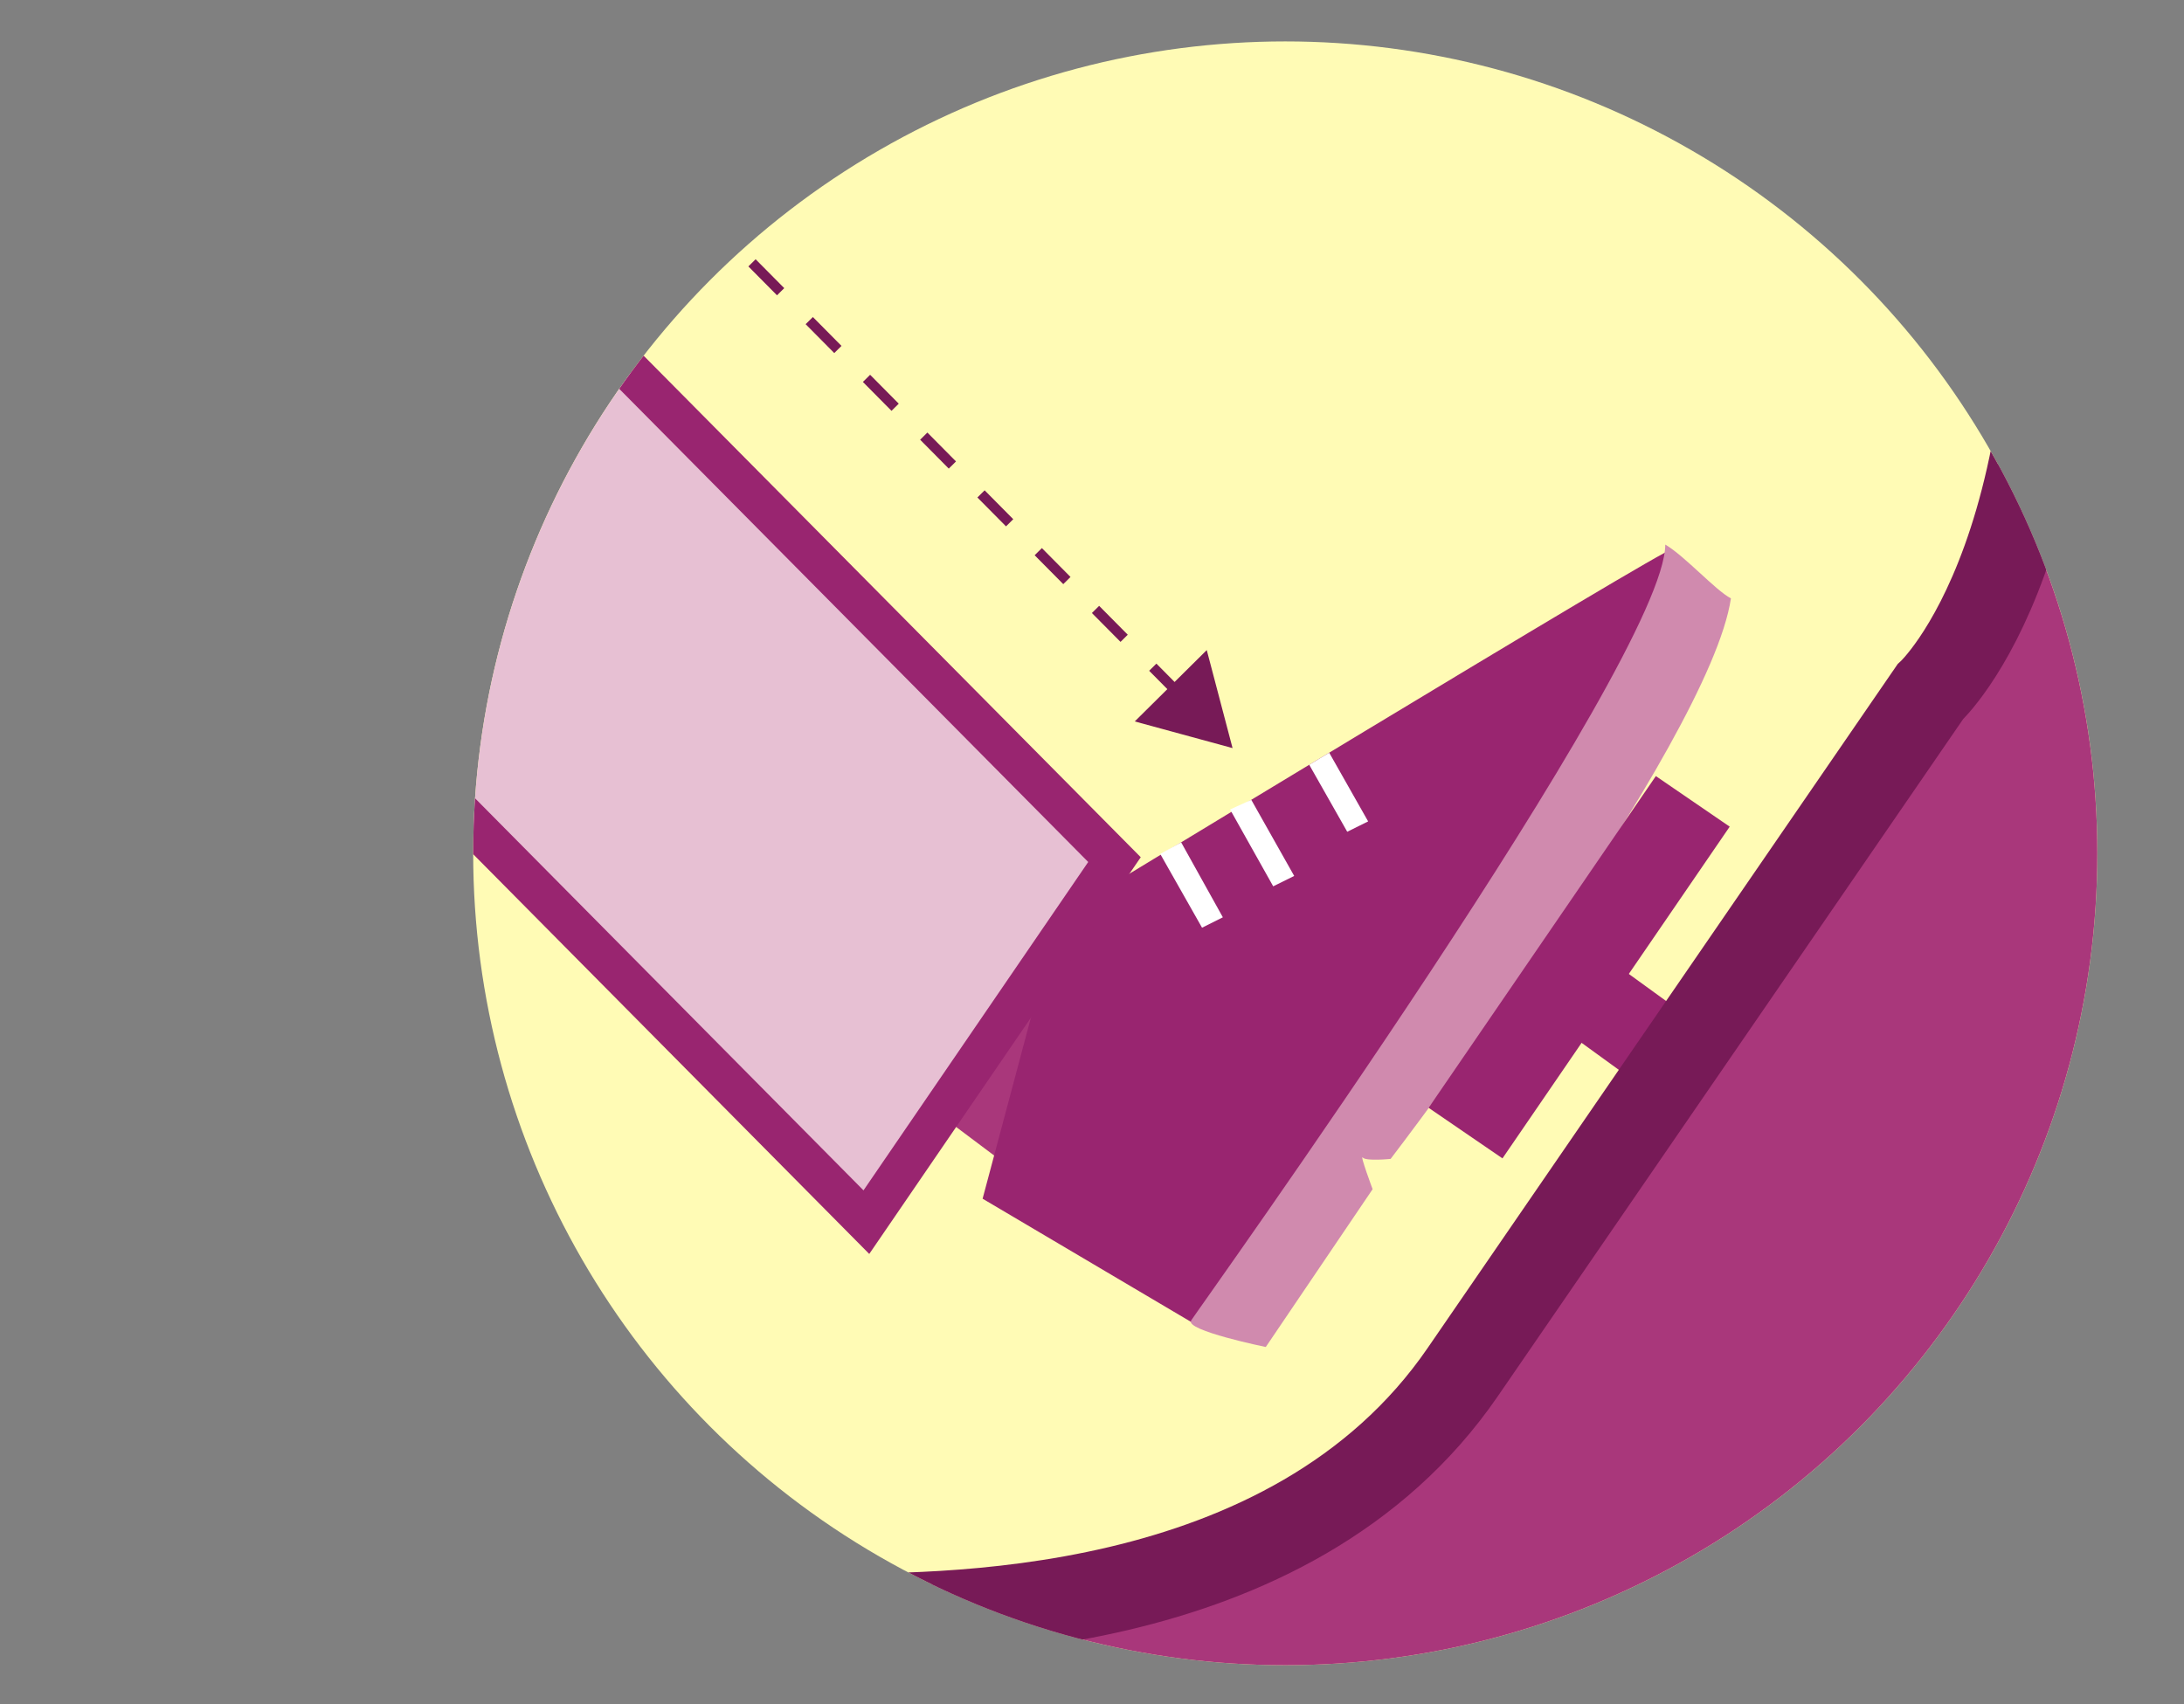
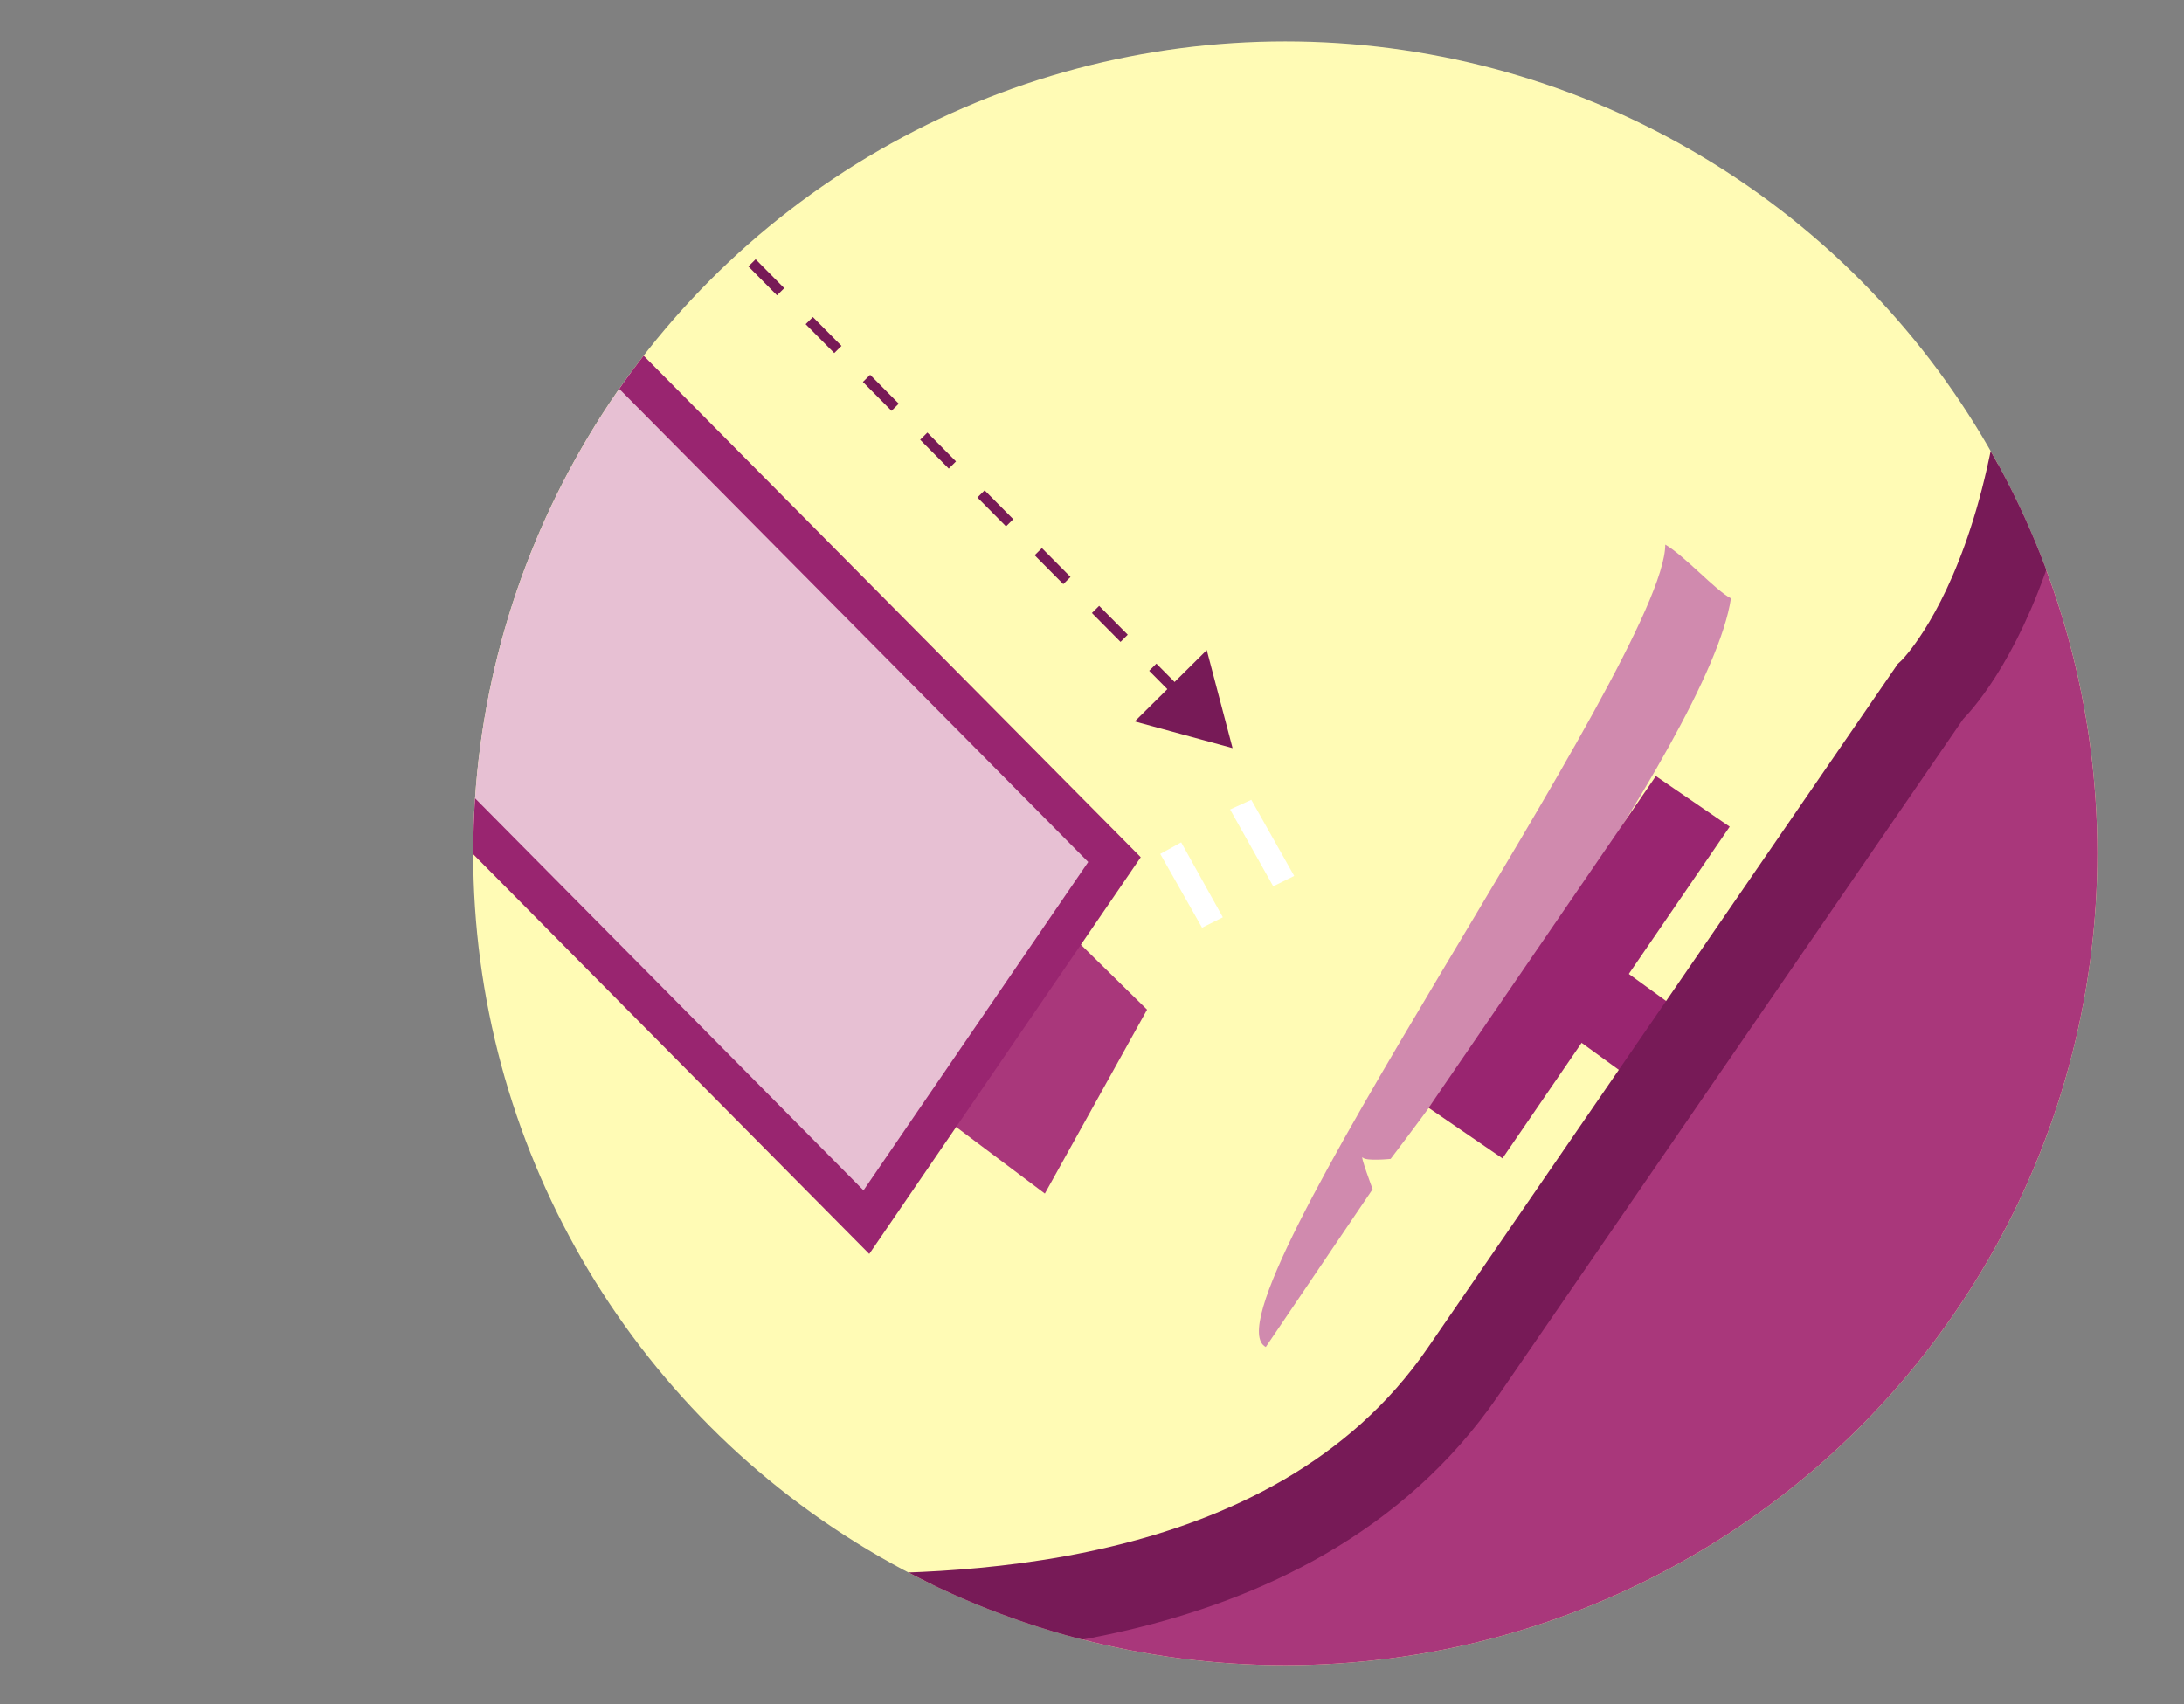
<svg xmlns="http://www.w3.org/2000/svg" xmlns:xlink="http://www.w3.org/1999/xlink" version="1.1" x="0px" y="0px" width="83.879px" height="65.463px" viewBox="0 0 83.879 65.463" enable-background="new 0 0 83.879 65.463" xml:space="preserve">
  <rect x="0" y="0" width="83.879" height="65.463" fill="#808080" stroke="none" />
  <defs>
</defs>
  <g>
    <circle fill="#FFFBB5" cx="49.362" cy="32.78" r="31.189" />
  </g>
  <g>
    <defs>
      <circle id="SVGID_1_" cx="49.362" cy="32.781" r="31.188" />
    </defs>
    <clipPath id="SVGID_2_">
      <use xlink:href="#SVGID_1_" overflow="visible" />
    </clipPath>
    <line clip-path="url(#SVGID_2_)" fill="none" stroke="#992570" stroke-width="3.207" stroke-miterlimit="10" x1="61.036" y1="38.292" x2="64.918" y2="41.109" />
    <polygon clip-path="url(#SVGID_2_)" fill="#A9377B" points="33.813,41.109 40.129,45.851 44.055,38.786 39.227,34.048  " />
-     <path clip-path="url(#SVGID_2_)" fill="#992570" d="M40.622,35.238c0,0,23.562-14.338,23.575-14.125   C62.824,28.8,45.987,50.925,45.987,50.925l-8.249-4.877L40.622,35.238z" />
    <polygon clip-path="url(#SVGID_2_)" fill="#FFFFFF" points="46.965,35.238 45.364,32.359 44.56,32.804 46.166,35.638  " />
    <polygon clip-path="url(#SVGID_2_)" fill="#FFFFFF" points="49.705,33.649 48.057,30.725 47.243,31.096 48.899,34.048  " />
-     <polygon clip-path="url(#SVGID_2_)" fill="#FFFFFF" points="52.545,31.554 51.05,28.915 50.283,29.379 51.742,31.952  " />
-     <path clip-path="url(#SVGID_2_)" fill="#D08AAE" d="M63.957,20.92c0.757,0.445,1.925,1.755,2.521,2.067   c-0.822,5.54-13.069,21.532-13.069,21.532s-0.94,0.096-1.069-0.05c-0.128-0.144,0.377,1.214,0.377,1.214l-4.103,6.062   c0,0-3.104-0.634-2.868-1.016C45.978,50.352,63.94,25.319,63.957,20.92z" />
+     <path clip-path="url(#SVGID_2_)" fill="#D08AAE" d="M63.957,20.92c0.757,0.445,1.925,1.755,2.521,2.067   c-0.822,5.54-13.069,21.532-13.069,21.532s-0.94,0.096-1.069-0.05c-0.128-0.144,0.377,1.214,0.377,1.214l-4.103,6.062   C45.978,50.352,63.94,25.319,63.957,20.92z" />
    <path clip-path="url(#SVGID_2_)" fill="#A9377B" d="M77.367,2.972c0,0,1.38,14.402-2.991,21.285l-0.003,0L54.923,52.64   c-0.026,0.04-0.055,0.081-0.082,0.12c-6.688,9.762-22.063,8.098-33.112,8.098v4.604h62.151V2.972H77.367z" />
    <rect x="58.905" y="29.451" transform="matrix(0.825 0.565 -0.565 0.825 31.638 -27.765)" clip-path="url(#SVGID_2_)" fill="#992570" width="3.438" height="15.446" />
    <path clip-path="url(#SVGID_2_)" fill="none" stroke="#771A57" stroke-width="3.27" stroke-miterlimit="10" d="M21.673,61.974   c0,0,5.341,0.108,9.754,0.108c4.413,0,18.11,0.296,24.748-9.368c6.64-9.663,17.954-26.132,17.954-26.132s6.19-5.699,4.35-23.559" />
    <g clip-path="url(#SVGID_2_)">
      <g>
        <line fill="none" stroke="#771A57" stroke-width="0.391" stroke-miterlimit="10" stroke-dasharray="1.562,1.562" x1="45.373" y1="26.74" x2="19.012" y2="0.137" />
        <g>
          <polygon fill="#771A57" points="46.347,24.973 47.338,28.738 43.581,27.714     " />
        </g>
      </g>
    </g>
    <polygon clip-path="url(#SVGID_2_)" fill="#E7C0D3" stroke="#992570" stroke-width="1.562" stroke-miterlimit="10" points="   33.274,46.949 42.803,33.022 14.469,4.429 1.181,14.549  " />
  </g>
</svg>